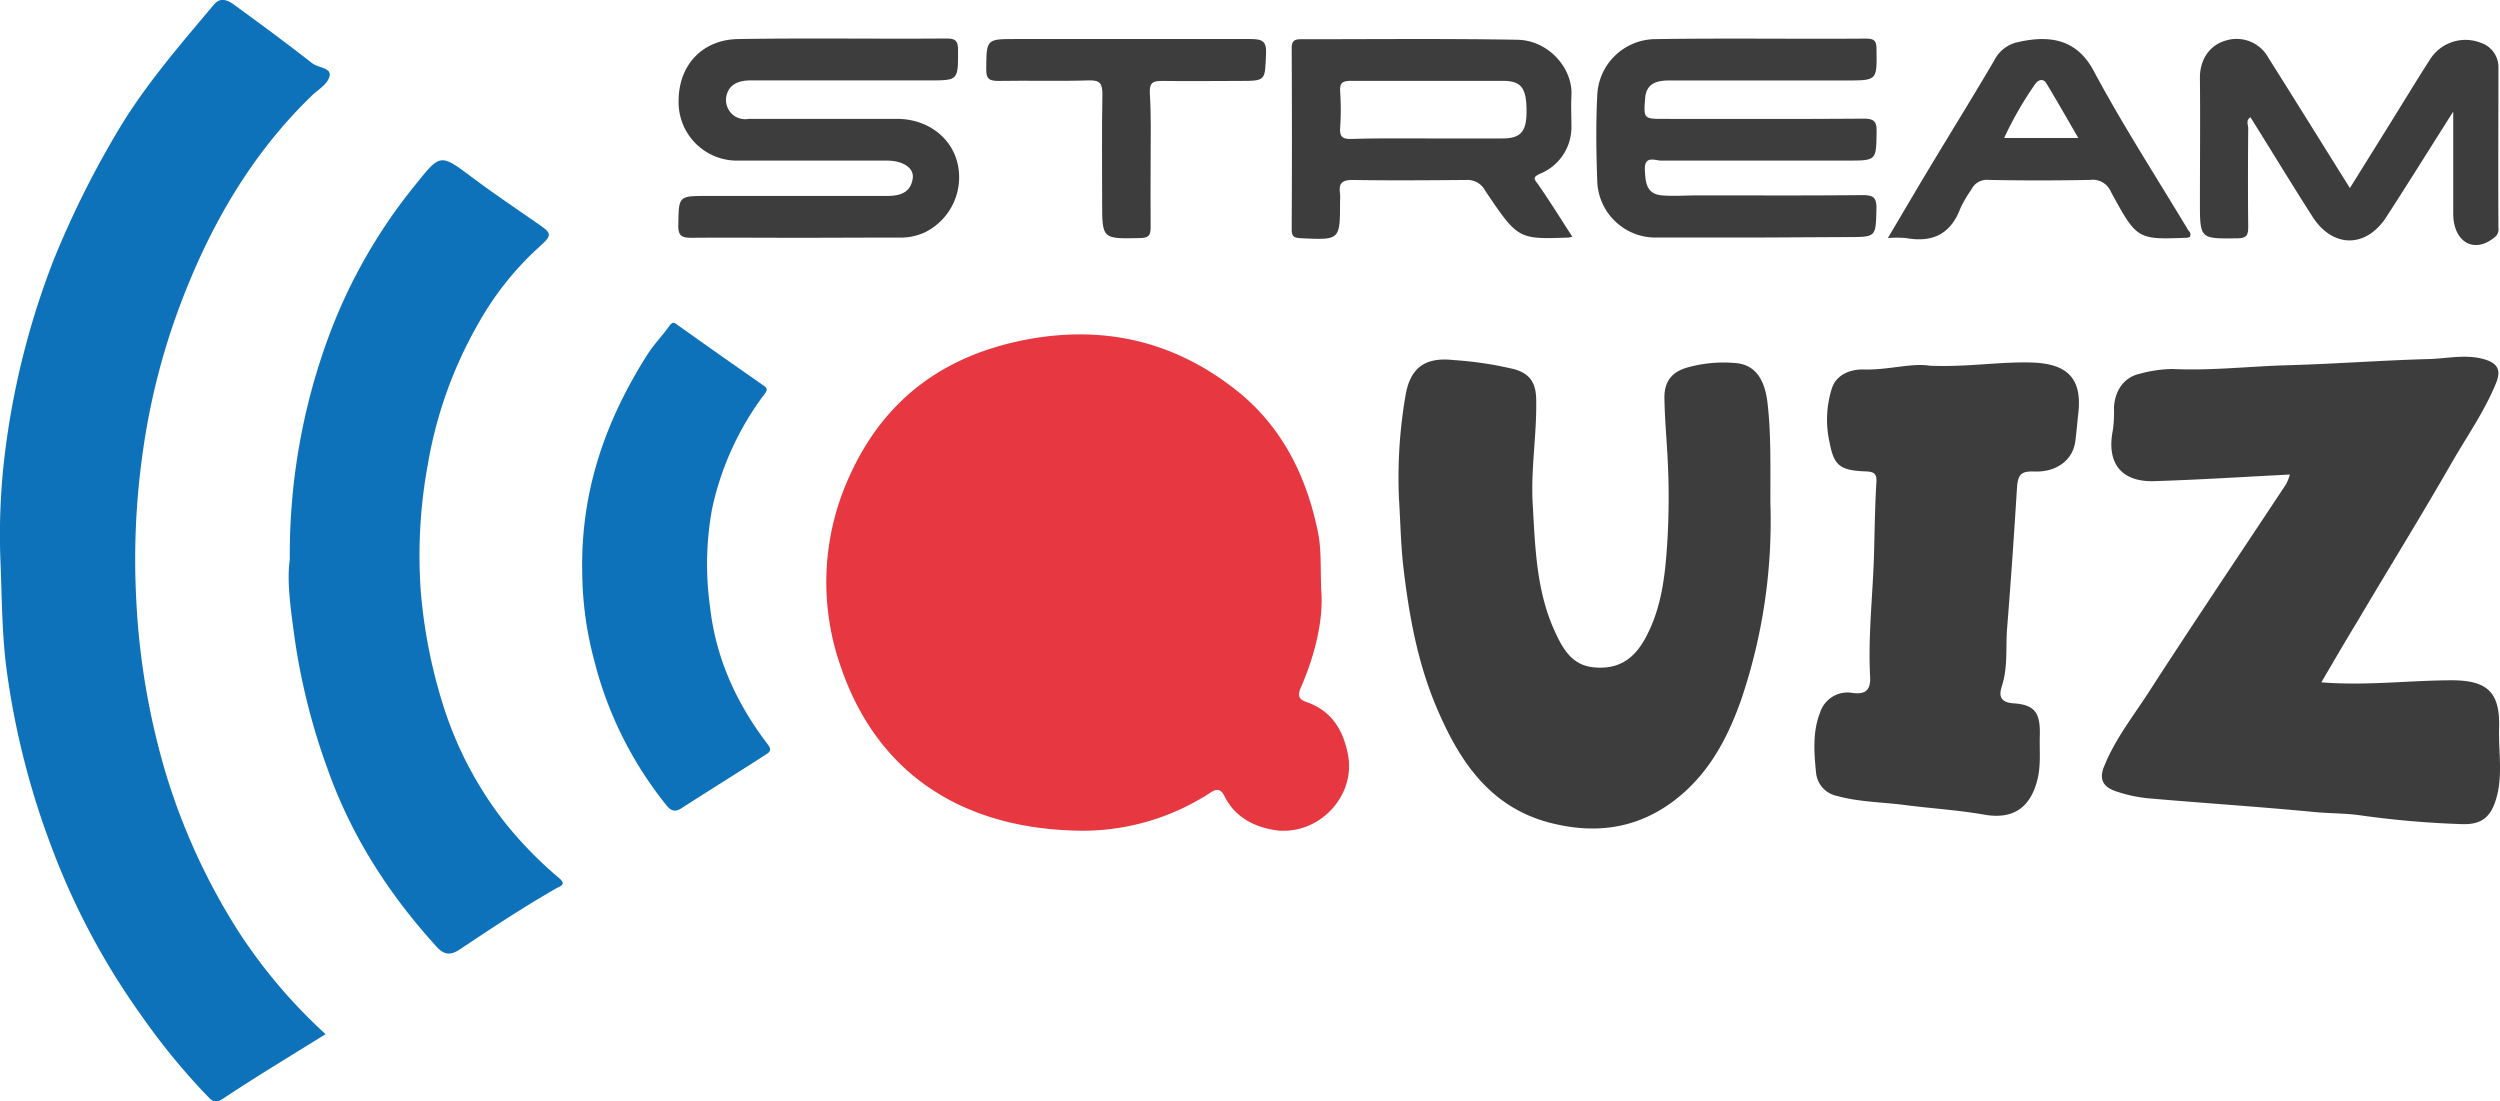
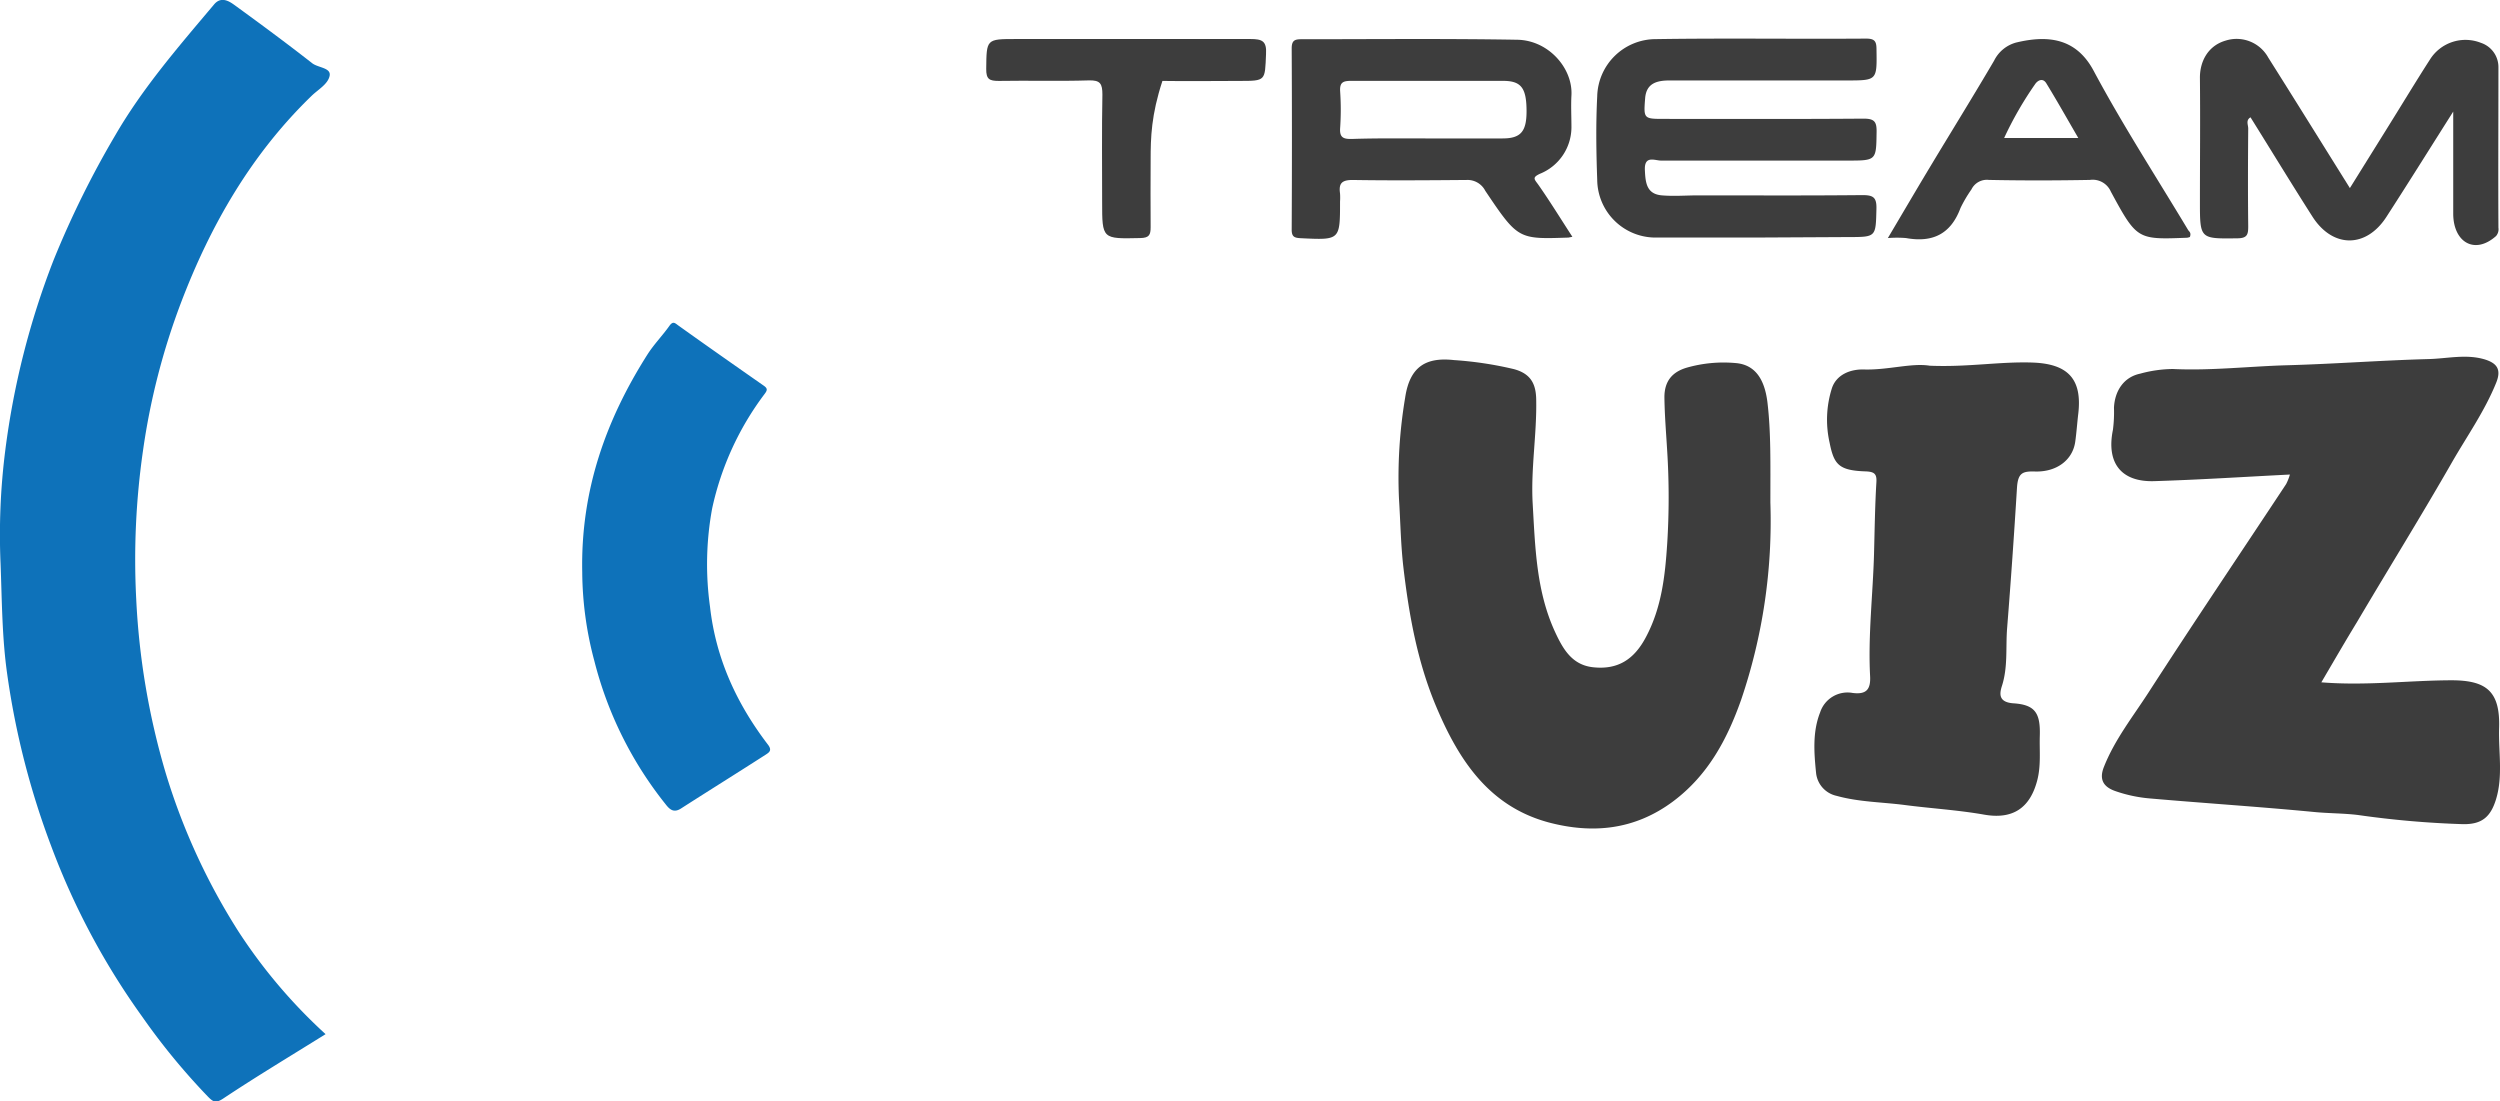
<svg xmlns="http://www.w3.org/2000/svg" viewBox="0 0 477.3 210.29">
  <defs>
    <style>.cls-1{fill:#e73740;}.cls-2{fill:#3d3d3d;}.cls-3{fill:#0e72ba;}</style>
  </defs>
  <g id="Ebene_2" data-name="Ebene 2">
    <g id="Ebene_1-2" data-name="Ebene 1">
-       <path id="TheQ" class="cls-1" d="M252.23,112.4c.52,5.61-1.06,12.41-3.89,18.91-.73,1.69-.15,2.28,1,2.69,4.83,1.63,7.09,5.34,8,10,1.63,8.08-5.78,15.73-14,14.47-4-.62-7.64-2.57-9.54-6.44-.87-1.77-1.84-1.27-2.81-.63a44.69,44.69,0,0,1-26.53,7.15c-20.33-.76-36.89-10.36-44-31.44a48.51,48.51,0,0,1,1.71-36.17c6.49-14.45,17.69-22.89,33.25-26,15.09-3,28.72.14,40.63,9.58,8.53,6.75,13.27,16.06,15.49,26.69C252.27,104.41,252.1,107.62,252.23,112.4Z" />
      <g id="Uiz">
        <path class="cls-2" d="M443.19,130.27c8.6.69,16.7-.37,24.82-.39,6.69,0,9.34,2.09,9.12,9.11-.14,4.53.77,9.12-.58,13.58-1.05,3.46-2.77,4.82-6.26,4.78a180.49,180.49,0,0,1-20.1-1.75c-2.79-.34-5.62-.3-8.44-.58-10.41-1-20.86-1.67-31.28-2.58a26.83,26.83,0,0,1-6.65-1.42c-2-.71-3.18-2-2.14-4.6,2.06-5.21,5.51-9.56,8.49-14.17,8.63-13.37,17.53-26.56,26.3-39.83a10.11,10.11,0,0,0,.72-1.82c-8.77.44-17.33,1-25.9,1.26-6.31.2-9.18-3.47-7.89-9.79a26.29,26.29,0,0,0,.2-4.24c.16-3.28,1.93-5.85,5-6.49a24.35,24.35,0,0,1,6.23-.89c7.32.35,14.61-.52,21.92-.72,9-.25,18-.94,27-1.18,3.58-.1,7.14-1,10.71.09,2.29.73,3.12,1.93,2.12,4.41-2.19,5.43-5.57,10.2-8.46,15.23C462.25,98.53,456,108.6,450,118.76,447.73,122.48,445.57,126.22,443.19,130.27Z" />
        <path class="cls-2" d="M338,95.94a106.1,106.1,0,0,1-5.57,37.63c-2.66,7.55-6.34,14.45-13,19.43-7.32,5.46-15.37,6.25-23.82,4-11.36-3.08-17.09-11.91-21.34-21.93-3.62-8.53-5.25-17.52-6.33-26.72-.51-4.4-.57-8.82-.85-13.19a92,92,0,0,1,1.18-19.23c.91-6.16,4.19-7.75,9.36-7.18a68.81,68.81,0,0,1,11.47,1.74c3,.84,4.12,2.62,4.19,5.67.15,6.7-1.05,13.33-.67,20,.48,8.34.68,16.72,4.28,24.51,1.5,3.23,3.22,6.28,7.24,6.72,4.72.52,7.85-1.47,10.11-5.77,3-5.65,3.65-11.71,4.05-17.8a141.58,141.58,0,0,0,0-17.72c-.2-3.42-.49-6.83-.53-10.26,0-3,1.42-4.81,4.28-5.65a25.62,25.62,0,0,1,9.25-.88c3.68.27,5.58,2.93,6.14,7.5C338.12,82.55,338,88.31,338,95.94Z" />
        <path class="cls-2" d="M368.42,69.82c7.29.31,13.43-.82,19.64-.6,6.69.24,9.52,3.08,8.72,9.8-.21,1.78-.33,3.58-.58,5.35-.5,3.46-3.54,5.76-7.64,5.65-2.41-.07-3.3.24-3.48,3.14q-.82,13.4-1.88,26.77c-.29,3.65.18,7.42-1,11.06-.46,1.45-.68,3.1,2.24,3.29,4.13.28,5.13,1.88,5,6.21-.09,2.8.25,5.57-.47,8.42-1.38,5.4-4.72,7.58-10.16,6.62-5-.88-10.12-1.18-15.18-1.84-4.33-.56-8.72-.56-13-1.75a5,5,0,0,1-3.9-4.32c-.39-3.87-.71-7.89.78-11.64a5.5,5.5,0,0,1,6.21-3.68c2.51.31,3.46-.57,3.32-3.21-.41-7.81.54-15.6.75-23.4.12-4.52.18-9.09.45-13.62.1-1.57-.37-2-2-2.07-5.18-.17-6.1-1.29-6.94-5.52a19.84,19.84,0,0,1,.47-10.43c.9-2.57,3.54-3.58,6.08-3.51C360.45,70.68,364.93,69.26,368.42,69.82Z" />
      </g>
      <g id="Streamer">
        <path class="cls-2" d="M335.75,45.35c-6.43,0-12.87,0-19.3,0A11.14,11.14,0,0,1,304.94,34.3c-.19-5.29-.27-10.61,0-15.9A11.19,11.19,0,0,1,316.12,7.47c13.38-.21,26.76,0,40.14-.1,1.65,0,2,.5,2,2.05.09,5.94.15,5.94-5.75,5.94h-33.7c-2.39,0-4.49.46-4.72,3.4-.31,3.94-.28,3.94,3.71,3.94,12.66,0,25.33.05,38-.05,2.05,0,2.51.58,2.48,2.53-.08,5.47,0,5.48-5.6,5.48-11.85,0-23.7,0-35.54,0-1.2,0-3.23-1.07-3.1,1.81.11,2.41.32,4.58,3.24,4.83,2.33.2,4.69,0,7,0,10.42,0,20.84.06,31.25-.05,2.07,0,2.78.38,2.72,2.61-.14,5.39,0,5.4-5.39,5.4Z" />
-         <path class="cls-2" d="M152,45.4c-6.64,0-13.28-.06-19.92,0-1.89,0-2.62-.32-2.58-2.43.1-5.56,0-5.56,5.53-5.56,11.44,0,22.88,0,34.32,0,2.48,0,4.46-.61,4.9-3.27.34-2.06-1.81-3.48-5-3.48-9.4,0-18.8,0-28.19,0a11.15,11.15,0,0,1-11.5-11.38c0-6.93,4.6-11.7,11.31-11.82,13.28-.23,26.56,0,39.84-.11,1.73,0,2.19.46,2.2,2.19,0,5.81.1,5.81-5.58,5.81-11.34,0-22.68,0-34,0-2,0-3.78.55-4.47,2.38a3.72,3.72,0,0,0,1.54,4.53,3.89,3.89,0,0,0,2.61.43c9.4,0,18.8,0,28.19,0,5.58,0,10.15,3.22,11.52,8.12a11.73,11.73,0,0,1-6,13.48,11.05,11.05,0,0,1-5.18,1.07C165.07,45.36,158.53,45.4,152,45.4Z" />
        <path class="cls-2" d="M468.43,21.21c-4.51,7.12-8.61,13.69-12.81,20.19-3.87,6-10.23,6-14.1,0-4-6.26-7.89-12.66-11.85-19-.95.55-.44,1.44-.44,2.12-.05,6.22-.07,12.43,0,18.65,0,1.55-.13,2.31-2.05,2.33-7.17.09-7.17.17-7.17-7,0-7.85.08-15.69,0-23.54-.05-3.21,1.53-6.25,4.95-7.22A6.9,6.9,0,0,1,433.06,11c5.15,8.16,10.24,16.36,15.58,24.91l7.57-12.16c2.57-4.12,5.08-8.29,7.71-12.37a8,8,0,0,1,9.74-3.2A4.88,4.88,0,0,1,477,12.9c0,10.19-.06,20.38,0,30.57a2,2,0,0,1-.45,1.59c-4.08,3.64-8.18,1.19-8.18-4.28V21.21Z" />
        <path class="cls-2" d="M300.2,45.21l-.77.15c-9.56.32-9.61.36-15.86-8.93A3.8,3.8,0,0,0,280,34.36c-7.25.06-14.51.12-21.76,0-2.15,0-2.66.72-2.4,2.59a11.15,11.15,0,0,1,0,1.53c0,7.39,0,7.36-7.45,7-1.24-.06-1.79-.24-1.78-1.66q.09-17.28,0-34.57c0-1.62.66-1.77,2-1.76,13.69,0,27.38-.14,41.07.1,6,.1,10.62,5.48,10.34,10.6-.11,2,0,4.08,0,6.12a9.6,9.6,0,0,1-6,8.86c-1.48.69-1.14,1-.39,2C295.85,38.33,297.9,41.67,300.2,45.21Zm-28-18.78c4.89,0,9.79,0,14.68,0,3.45,0,4.56-1.31,4.57-5.14,0-4.49-1-5.84-4.46-5.85-9.68,0-19.37,0-29.05,0-1.51,0-2.19.28-2.08,2a51.25,51.25,0,0,1,0,7c-.14,1.89.69,2.12,2.28,2.09C262.78,26.37,267.47,26.43,272.16,26.43Z" />
        <path class="cls-2" d="M418.09,45.25a2.56,2.56,0,0,1-.53.14c-9.5.36-9.57.4-14.55-8.79a3.78,3.78,0,0,0-4-2.25c-6.43.12-12.86.13-19.29,0a3.28,3.28,0,0,0-3.33,1.81,25.28,25.28,0,0,0-2.09,3.55c-1.86,5-5.34,6.65-10.4,5.74a21.6,21.6,0,0,0-3.47,0c2.81-4.74,5.42-9.2,8.08-13.62,4.06-6.75,8.21-13.44,12.2-20.24a6.62,6.62,0,0,1,4.22-3.47c5.85-1.4,11.36-1,14.77,5.36,5.56,10.4,12,20.34,18.08,30.47C418,44.24,418.38,44.47,418.09,45.25Zm-21.3-18.9c-2.07-3.56-4-7-6.11-10.45-.67-1.09-1.67-.57-2.18.23a67.33,67.33,0,0,0-5.87,10.22Z" />
-         <path class="cls-2" d="M219.68,30.51c0,4.28-.05,8.56,0,12.84,0,1.5-.27,2.07-2,2.1-7.26.16-7.26.23-7.26-6.89,0-6.83-.08-13.66.05-20.49,0-2.07-.38-2.79-2.61-2.72-5.71.18-11.44,0-17.15.1-1.8,0-2.44-.3-2.42-2.29.06-5.7,0-5.71,5.69-5.71,14.91,0,29.82,0,44.73,0,2.26,0,3.16.37,3,2.9-.22,5.09,0,5.1-5.08,5.1s-9.81.08-14.7,0c-1.8,0-2.49.29-2.41,2.29C219.8,21.94,219.68,26.23,219.68,30.51Z" />
+         <path class="cls-2" d="M219.68,30.51c0,4.28-.05,8.56,0,12.84,0,1.5-.27,2.07-2,2.1-7.26.16-7.26.23-7.26-6.89,0-6.83-.08-13.66.05-20.49,0-2.07-.38-2.79-2.61-2.72-5.71.18-11.44,0-17.15.1-1.8,0-2.44-.3-2.42-2.29.06-5.7,0-5.71,5.69-5.71,14.91,0,29.82,0,44.73,0,2.26,0,3.16.37,3,2.9-.22,5.09,0,5.1-5.08,5.1s-9.81.08-14.7,0C219.8,21.94,219.68,26.23,219.68,30.51Z" />
      </g>
      <g id="Bogen3">
        <path class="cls-3" d="M62.16,197.44c-6.71,4.18-13.22,8.09-19.54,12.29-1.49,1-2,.57-2.94-.38a126.52,126.52,0,0,1-12.54-15.26A138.65,138.65,0,0,1,9.82,161.66a152.93,152.93,0,0,1-8.44-32.92c-1-7-1-14-1.27-21.08A127.41,127.41,0,0,1,1,86.05a153.12,153.12,0,0,1,9.23-36.39A179.79,179.79,0,0,1,22,25.84c5.26-9.08,12.14-17,18.88-25,1.26-1.5,2.71-.73,3.8.06,5,3.63,10,7.32,14.91,11.16,1.14.9,3.67.85,3.34,2.43s-2.16,2.58-3.41,3.78C48,29.41,40.21,42.94,34.56,57.78A131.53,131.53,0,0,0,27.3,86.05,145.85,145.85,0,0,0,26,114.23a140.32,140.32,0,0,0,5.63,33.34,121.91,121.91,0,0,0,13.93,30.32A101,101,0,0,0,62.16,197.44Z" />
      </g>
      <g id="Bogen2">
-         <path class="cls-3" d="M55.33,106.83a120,120,0,0,1,7.58-43A101.91,101.91,0,0,1,79.32,35.26c4.81-6,4.74-5.93,10.88-1.35,3.92,2.93,8,5.69,12,8.46,3.3,2.27,3.43,2.34.5,5A57.94,57.94,0,0,0,91.19,62a81.24,81.24,0,0,0-9.48,26.51,95.88,95.88,0,0,0-1.36,24.59,99.45,99.45,0,0,0,4.58,22.54,70.58,70.58,0,0,0,11.34,21.24,75.32,75.32,0,0,0,10.49,10.78c1.45,1.25.2,1.51-.41,1.86-6.34,3.62-12.42,7.63-18.48,11.69-1.72,1.15-3,1.25-4.56-.51-9.09-10-16.26-21.12-20.81-34a124.49,124.49,0,0,1-6.29-25.15C55.51,116.34,54.72,110.92,55.33,106.83Z" />
-       </g>
+         </g>
      <g id="Bogen1">
        <path class="cls-3" d="M111.16,109.21c-.31-15.53,4.5-29,12.43-41.5,1.23-1.94,2.87-3.61,4.2-5.48.76-1.07,1.13-.48,1.84,0,5.37,3.84,10.77,7.62,16.18,11.4.77.54.71.87.15,1.61a55.9,55.9,0,0,0-10,21.86,58.79,58.79,0,0,0-.41,18.69c1.12,10,5.11,18.58,11.09,26.41.82,1.08.17,1.47-.42,1.86-5.38,3.46-10.81,6.84-16.19,10.29-1.37.88-2.14.25-2.95-.8a72.1,72.1,0,0,1-13.6-27.34A66.82,66.82,0,0,1,111.16,109.21Z" />
      </g>
    </g>
  </g>
</svg>